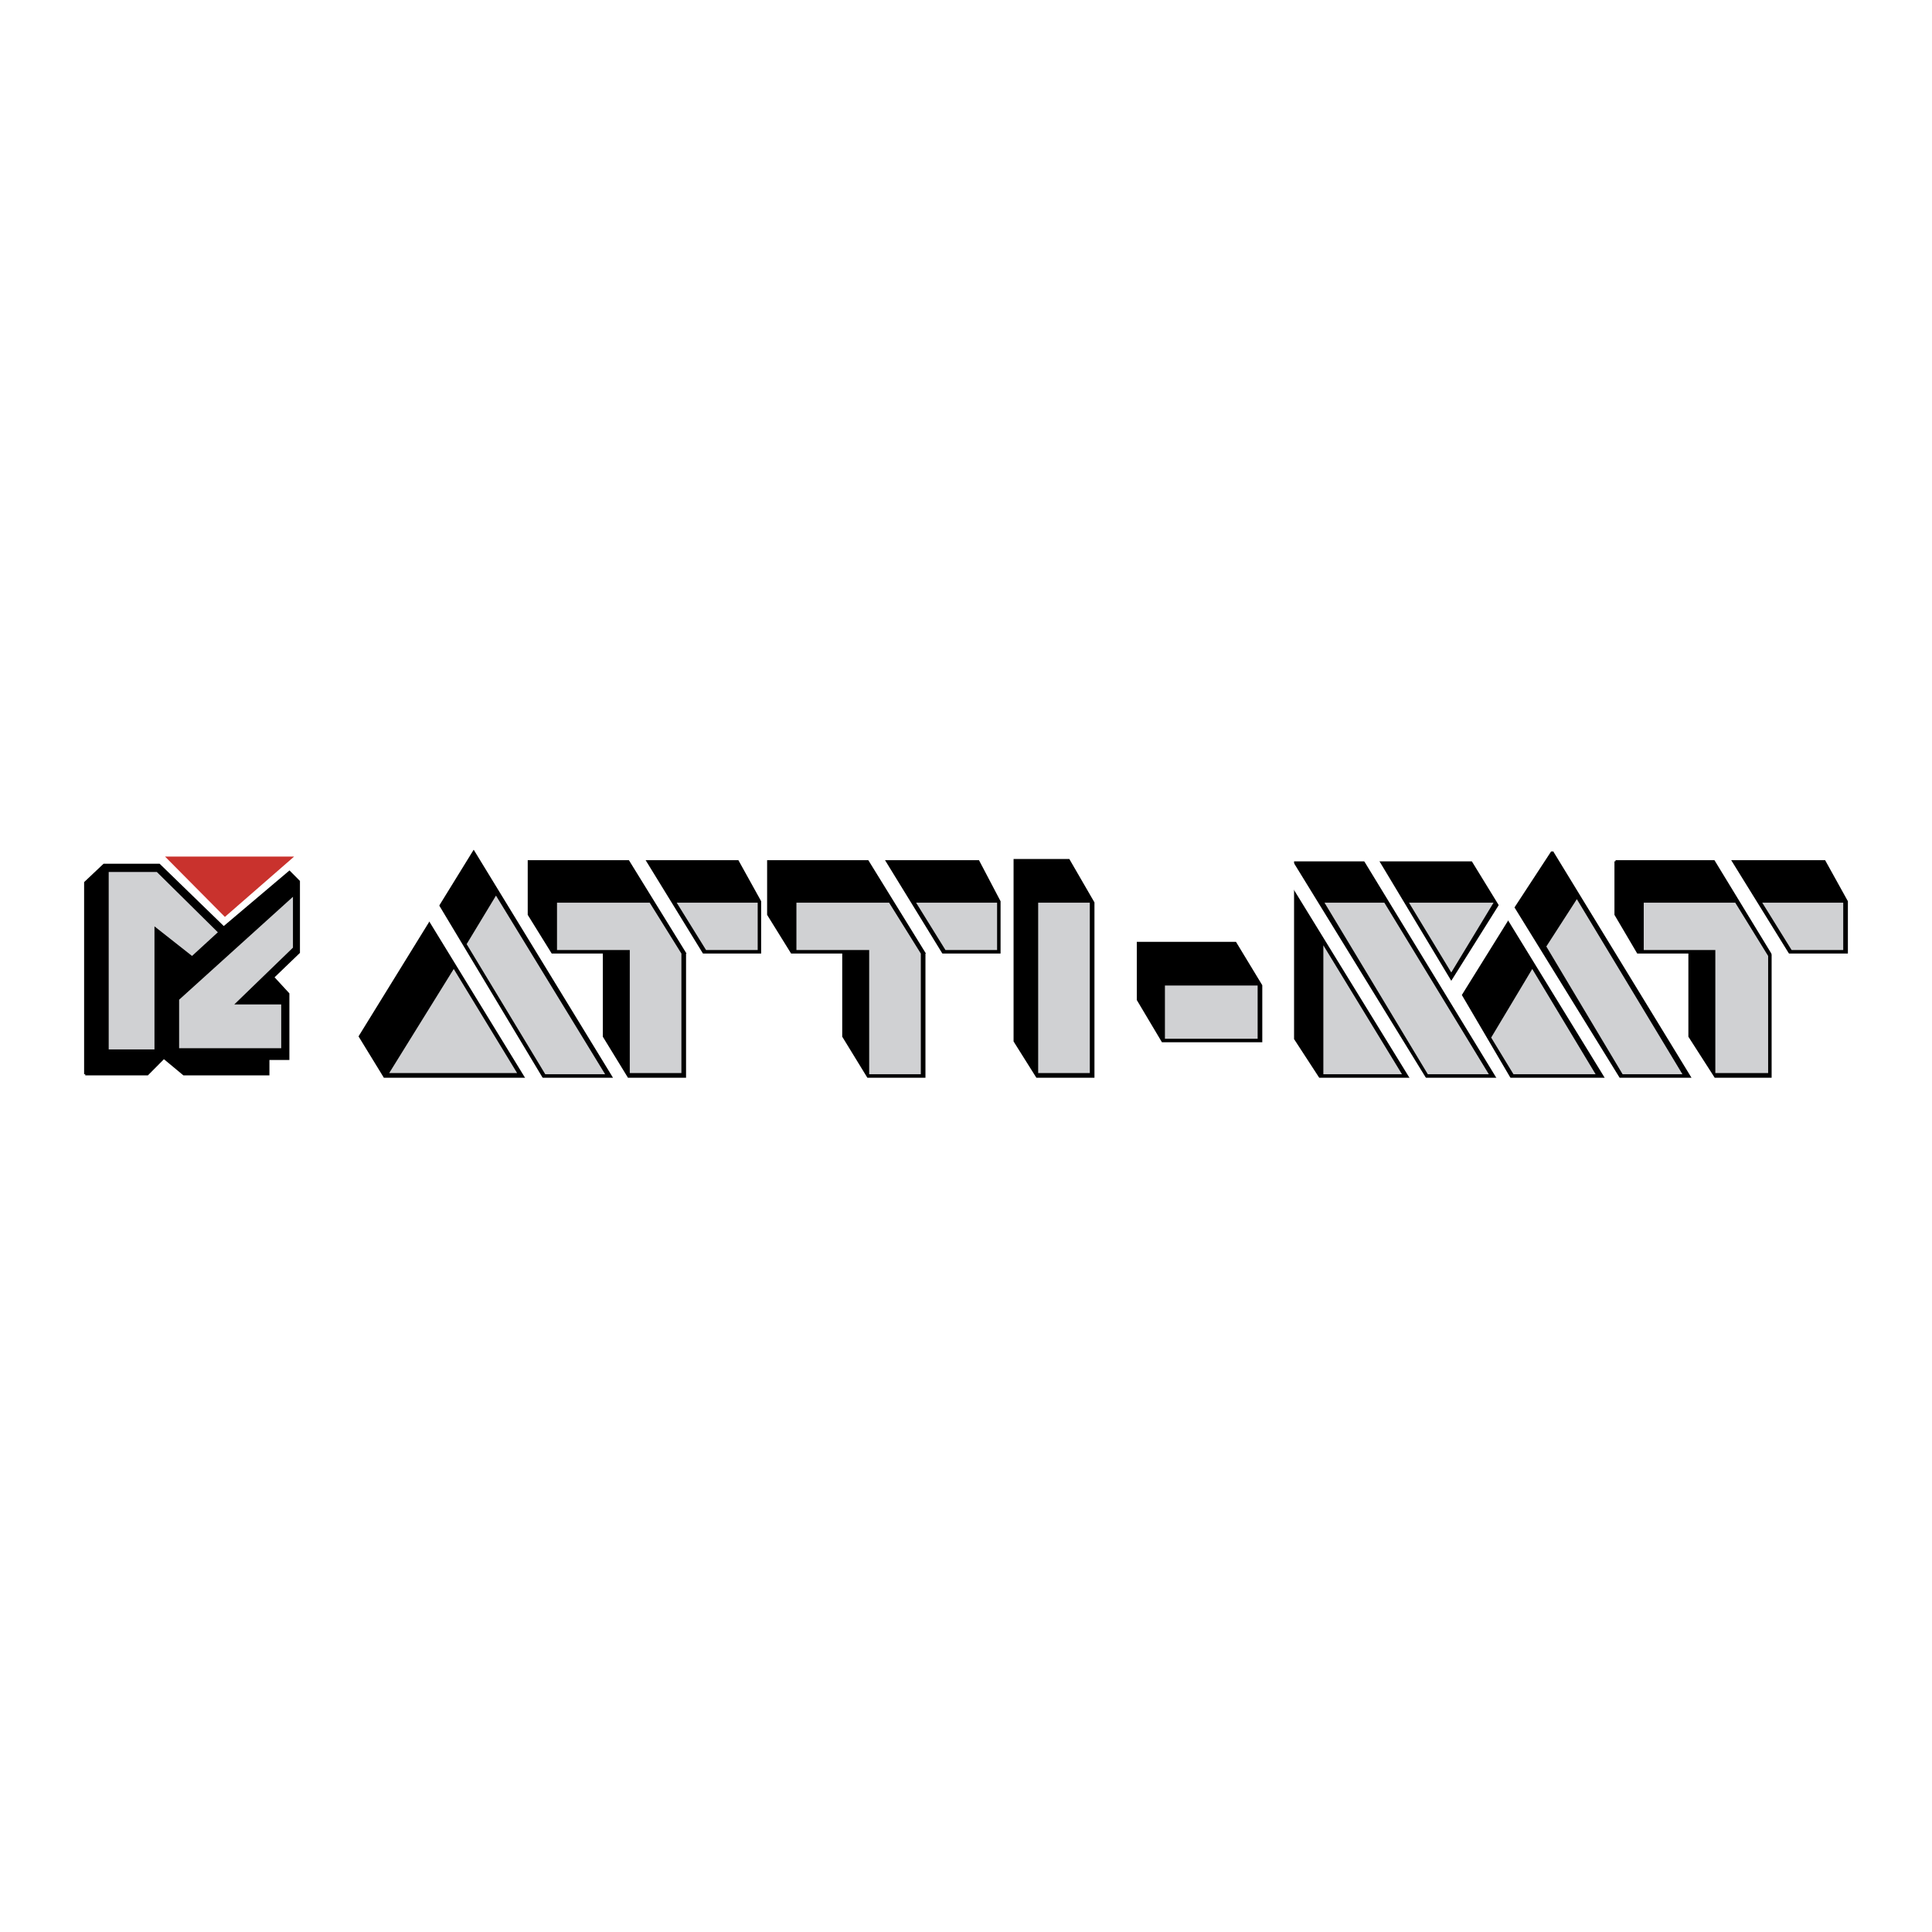
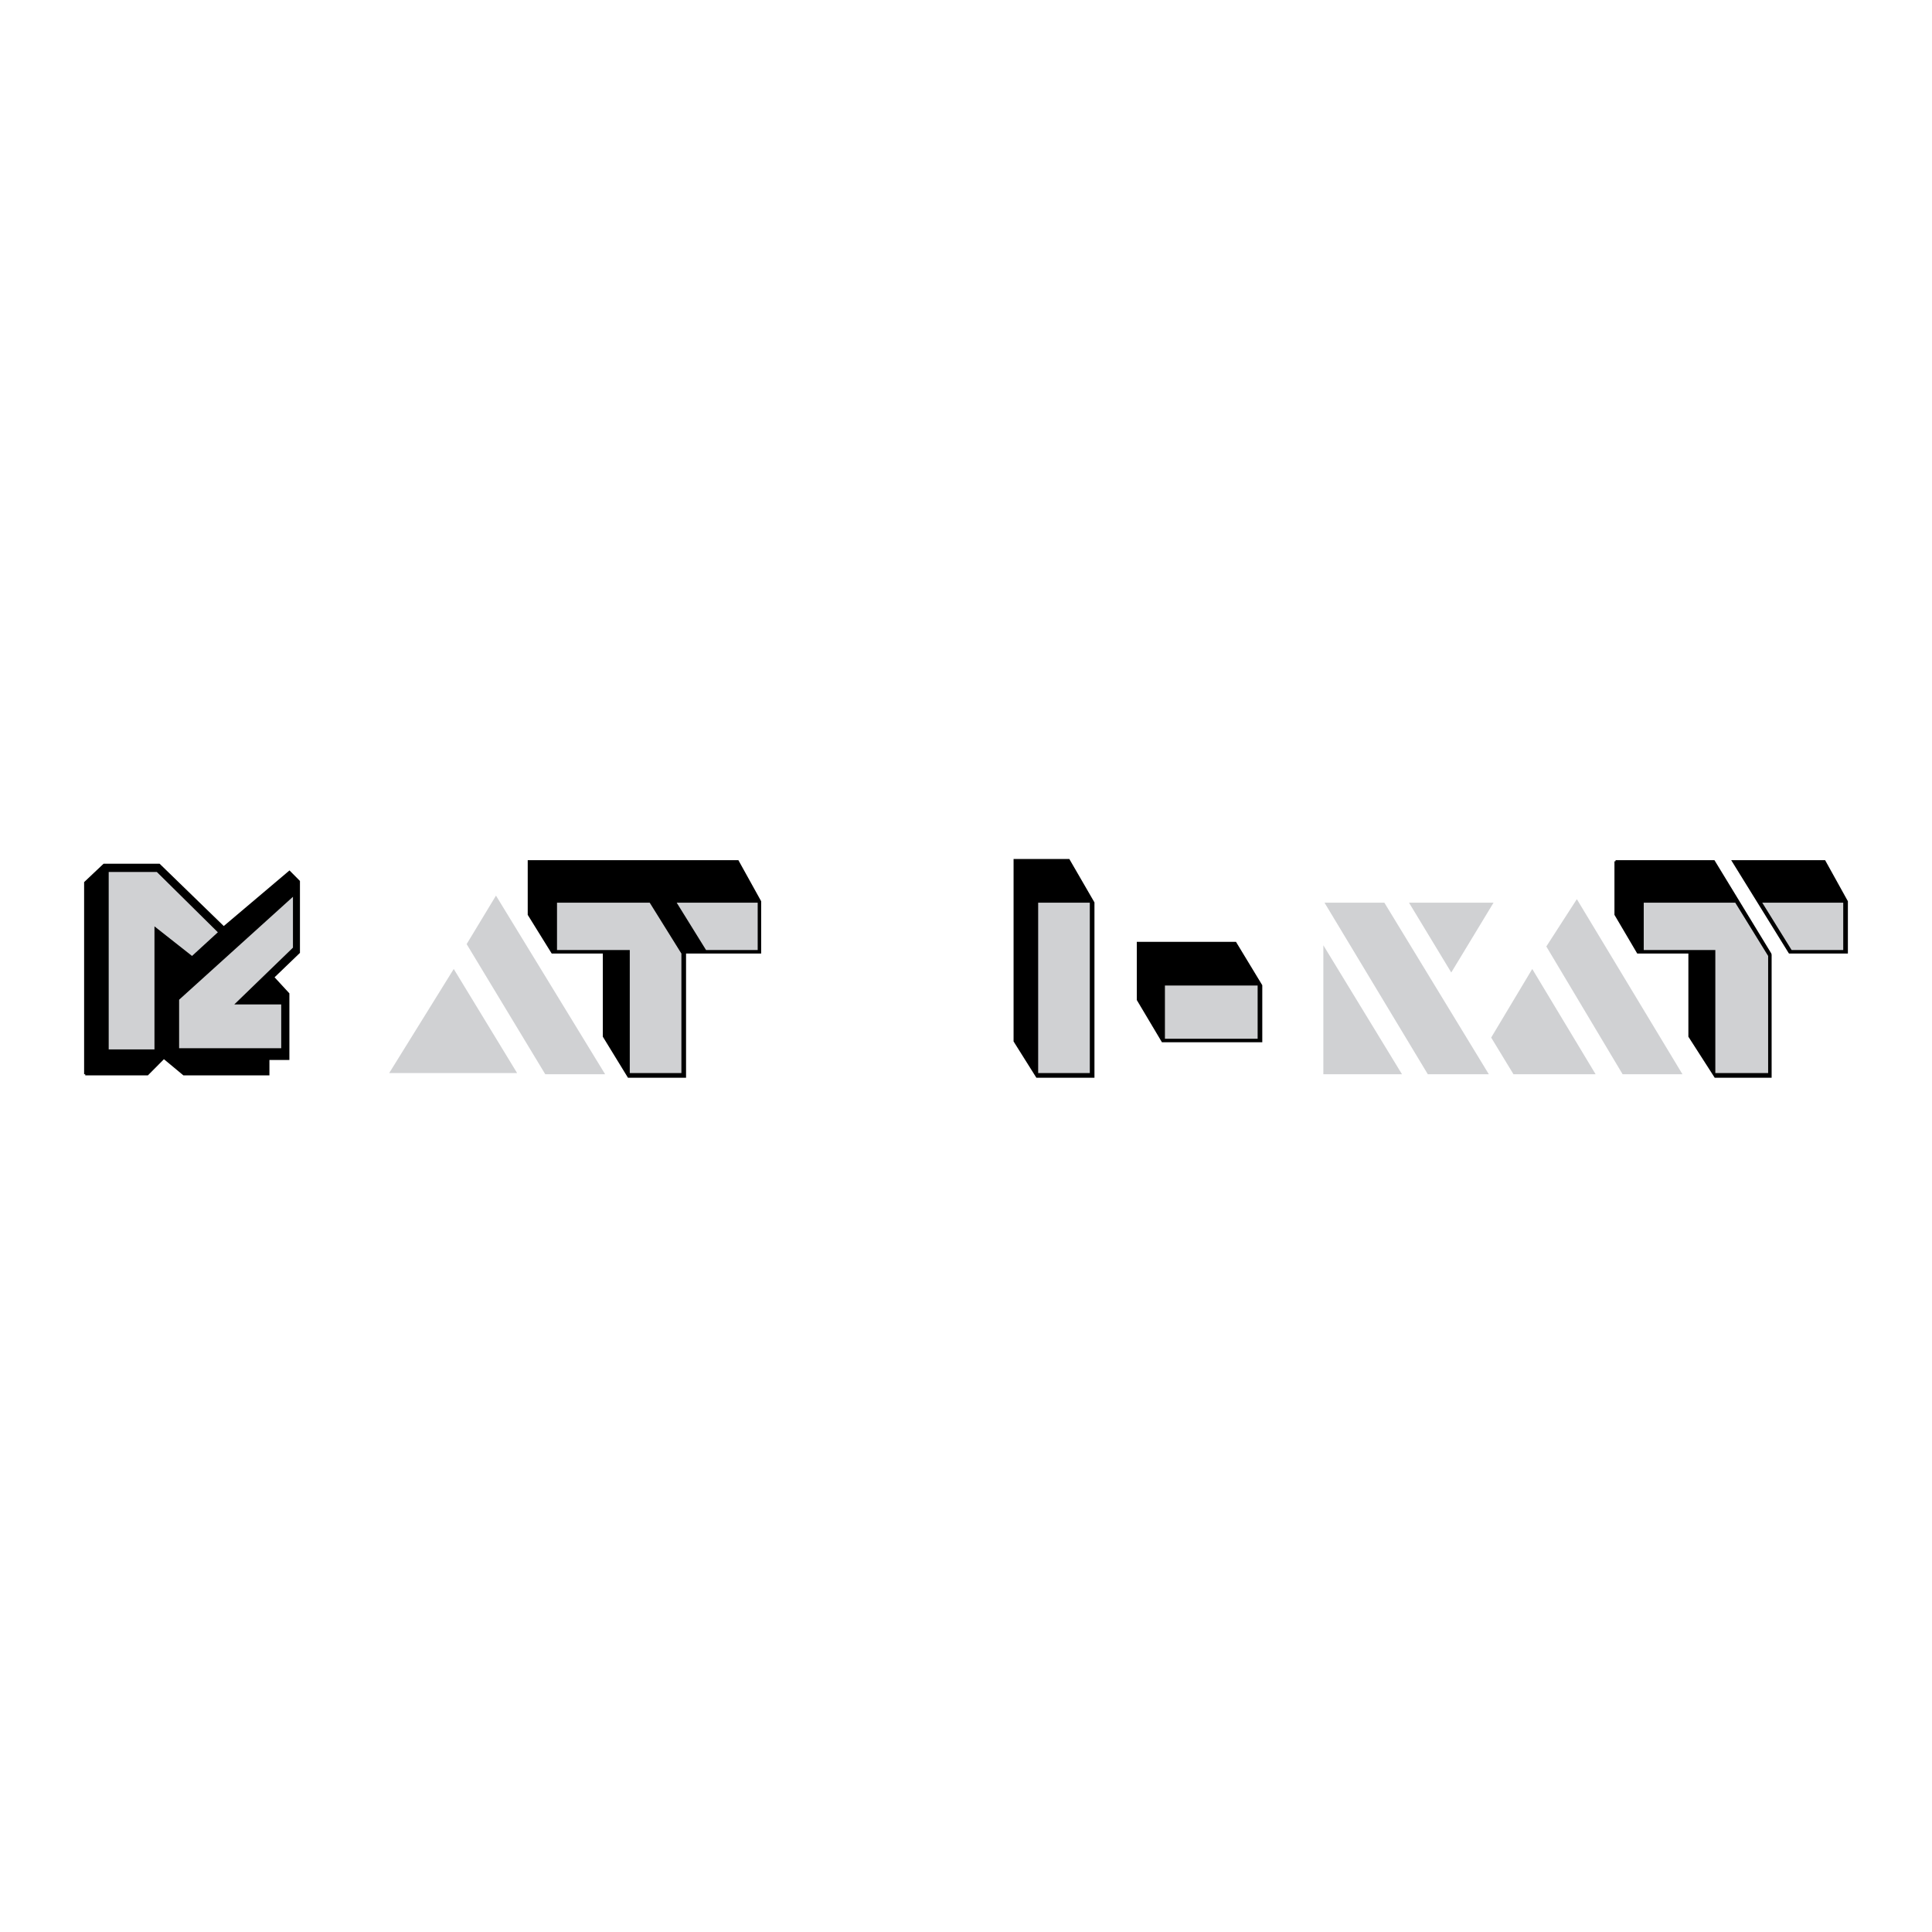
<svg xmlns="http://www.w3.org/2000/svg" width="2500" height="2500" viewBox="0 0 192.756 192.756">
  <g fill-rule="evenodd" clip-rule="evenodd">
-     <path fill="#fff" d="M0 0h192.756v192.756H0V0z" />
    <path stroke="#000" stroke-width=".224" stroke-miterlimit="2.613" d="M113.531 94.077h9.719l2.576 4.249v5.547h-9.836l-2.459-4.131v-5.665zM101.236 85.815h5.387l2.459 4.248v17.351h-5.621l-2.225-3.541V85.815zM8.504 107.178h6.205l1.64-1.653 1.99 1.653h8.43v-1.535h1.991v-6.491L27.238 97.5l2.576-2.479v-7.082l-.937-.944-6.557 5.547-6.44-6.255h-5.503l-1.873 1.77v19.121z" />
-     <path fill="#c9322d" d="M16.466 85.46h12.879l-6.908 6.02-5.971-6.02z" />
-     <path stroke="#000" stroke-width=".224" stroke-miterlimit="2.613" d="M47.26 84.989l13.699 22.425H38.361l-2.459-4.014L47.26 84.989zM76.648 85.933h20.959l2.108 4.012v5.076h-7.494v12.393h-5.62l-2.459-4.014v-8.379h-5.151l-2.343-3.777v-5.311zM129.221 86.051h17.564l13.113 21.363H131.68l-2.459-3.777V86.051zM154.863 84.989l13.699 22.425h-6.908l-10.42-16.878 3.629-5.547z" />
    <path fill="#d0d1d3" d="M157.322 89.709l-3.045 4.721 7.612 12.748h5.97l-10.537-17.469zM152.873 96.674l6.322 10.504H151l-2.225-3.66 4.098-6.844z" />
    <path fill="#fff" d="M149.828 89.828l.938 1.534-4.918 7.908 4.918 8.378h-1.407l-13.464-22.069h1.523l7.375 12.275 5.035-8.026zM128.986 85.933l13.35 21.715h-1.641l-11.826-19.236.117-2.479z" />
    <path fill="#d0d1d3" d="M132.031 94.312l7.846 12.866h-7.846V94.312zM116.225 98.326h9.25v5.311h-9.25v-5.311zM103.578 90.063h5.152v16.996h-5.152V90.063z" />
    <path fill="#fff" d="M86.484 85.579l5.972 9.678h1.639l-6.089-9.915-1.522.237z" />
-     <path fill="#d0d1d3" d="M79.459 90.063h9.249l3.162 5.075v12.04h-5.152V94.785h-7.259v-4.722zM91.402 90.063l2.927 4.722h5.151v-4.722h-8.078z" />
    <path fill="#fff" d="M43.513 89.828l10.772 17.94h-1.756l-9.836-16.052.82-1.888z" />
    <path fill="#d0d1d3" d="M49.484 89.355l10.89 17.823h-5.972l-7.845-12.984 2.927-4.839zM29.228 89.473v5.075l-5.854 5.665h4.683v4.367H17.871v-4.838l11.357-10.269z" />
    <path fill="#d0d1d3" d="M15.412 104.699V92.424l3.747 2.951 2.576-2.361-6.089-6.019h-4.801v17.704h4.567z" />
    <path stroke="#000" stroke-width=".224" stroke-miterlimit="2.613" d="M52.763 85.933h20.841l2.225 4.012v5.076h-7.494v12.393h-5.62l-2.459-4.014v-8.379h-5.151l-2.342-3.777v-5.311z" />
-     <path fill="#fff" d="M62.598 85.579l5.972 9.678h1.639l-6.088-9.915-1.523.237z" />
    <path fill="#d0d1d3" d="M55.573 90.063h9.25l3.161 5.075v11.921h-5.151V94.785h-7.26v-4.722zM67.516 90.063l2.927 4.722h5.152v-4.722h-8.079z" />
    <path stroke="#000" stroke-width=".224" stroke-miterlimit="2.613" d="M161.186 85.933h20.841l2.225 4.012v5.076h-7.609v12.393h-5.504l-2.577-4.014v-8.379h-5.152l-2.224-3.777v-5.311z" />
    <path fill="#fff" d="M170.904 85.579l5.971 9.796h1.758l-6.207-10.033-1.522.237z" />
    <path fill="#d0d1d3" d="M163.996 90.063h9.133l3.279 5.312v11.684h-5.269V94.785h-7.143v-4.722zM175.822 90.063l2.928 4.722h5.15v-4.722h-8.078zM45.27 96.674l6.322 10.385H38.83l6.44-10.385zM144.793 97.027l-4.215-6.964h8.432l-4.217 6.964zM138.119 90.063h-5.971l10.305 17.115h6.088l-10.422-17.115z" />
  </g>
</svg>